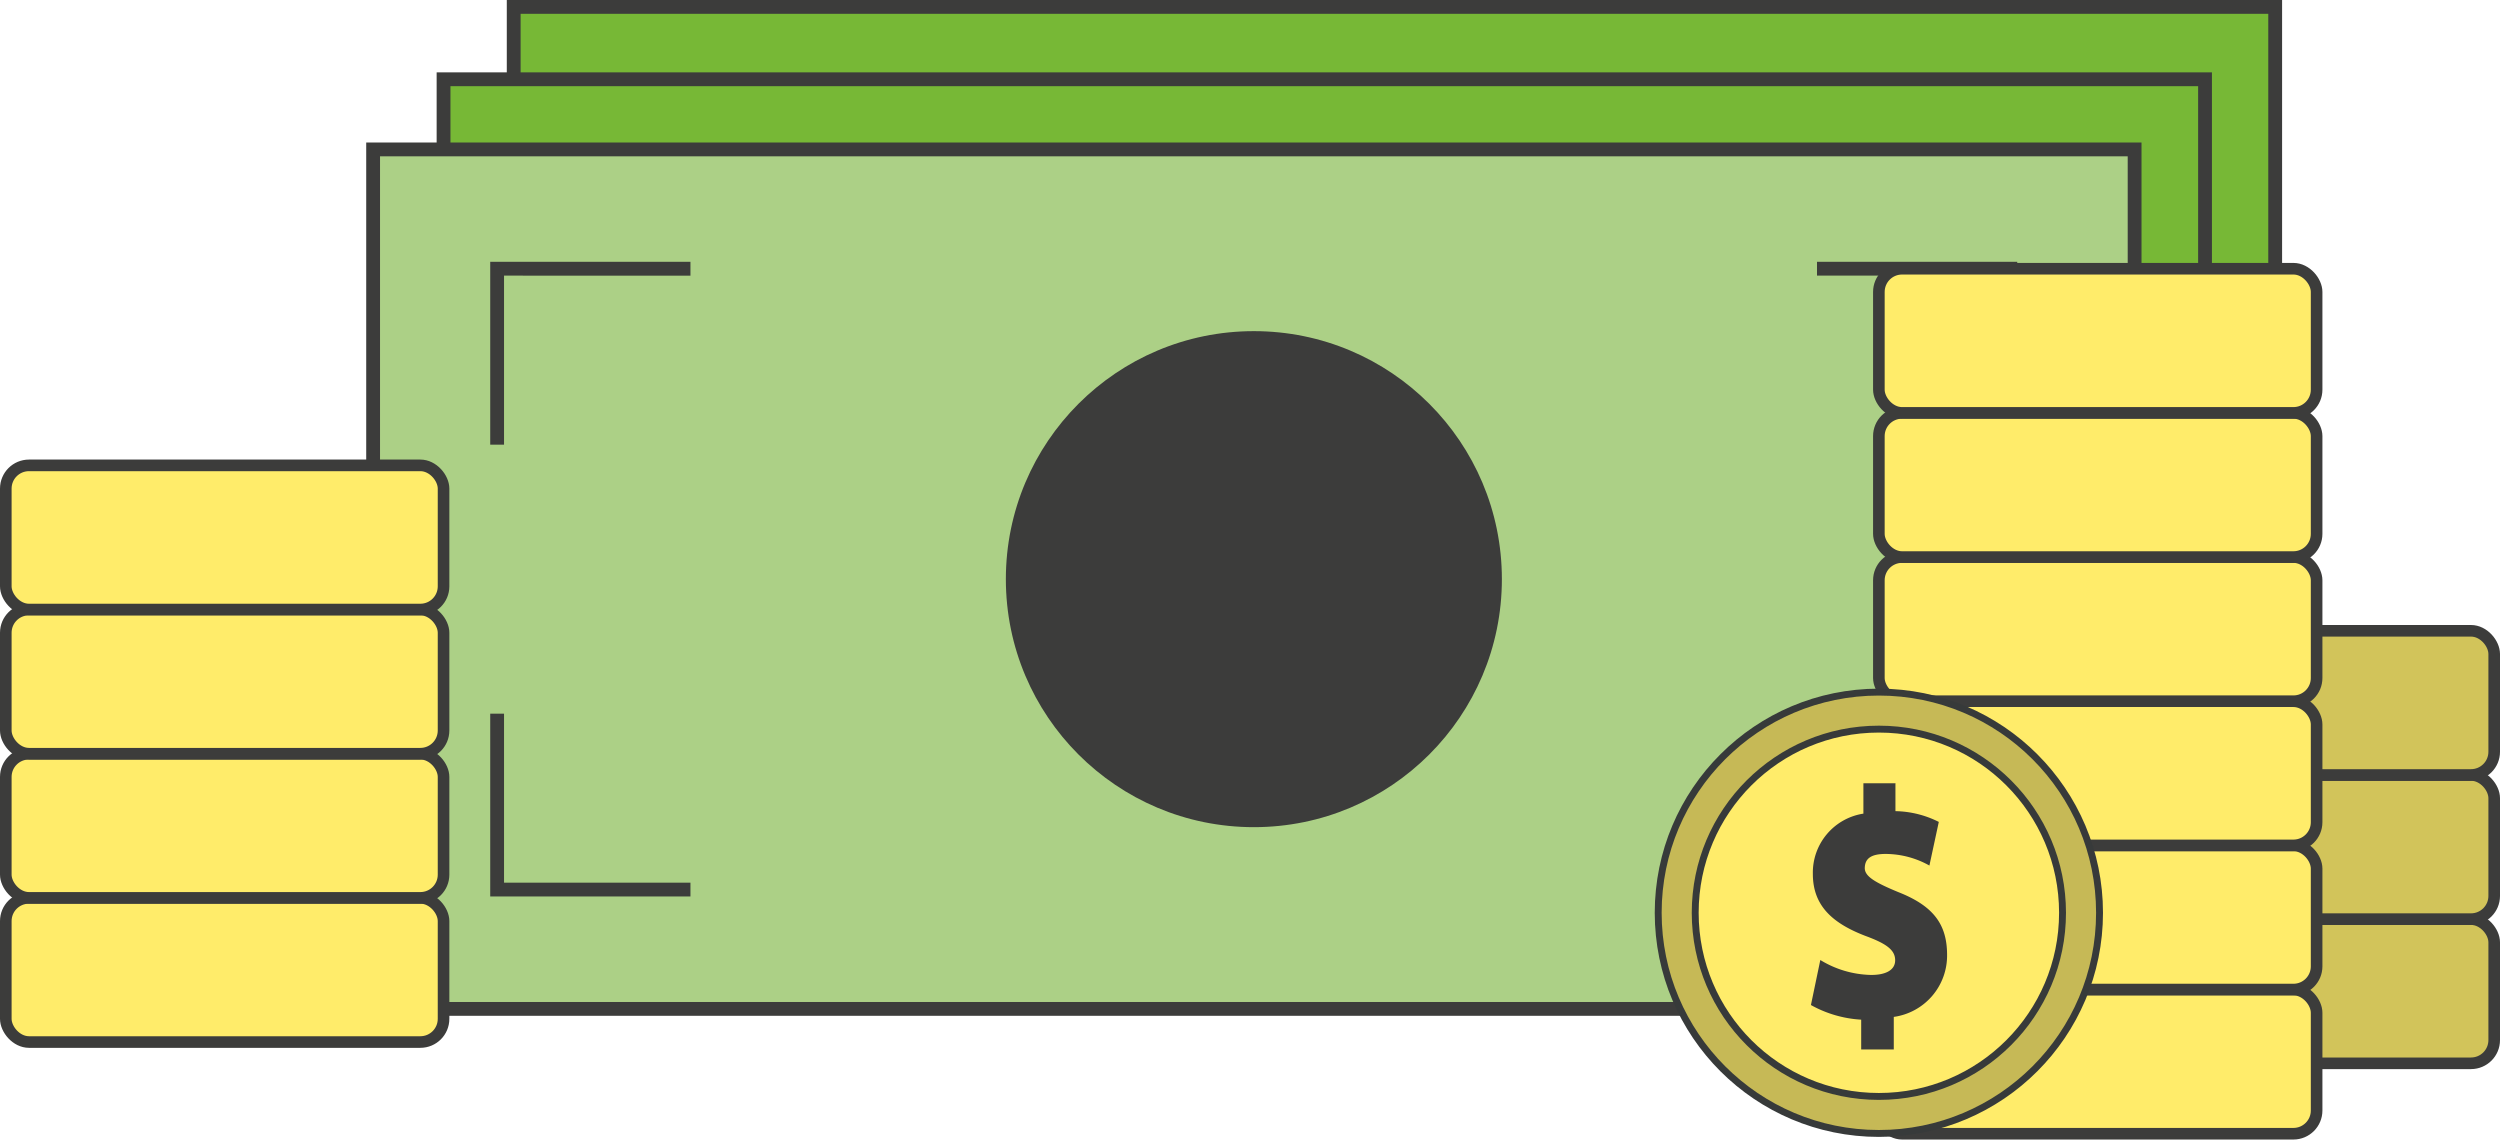
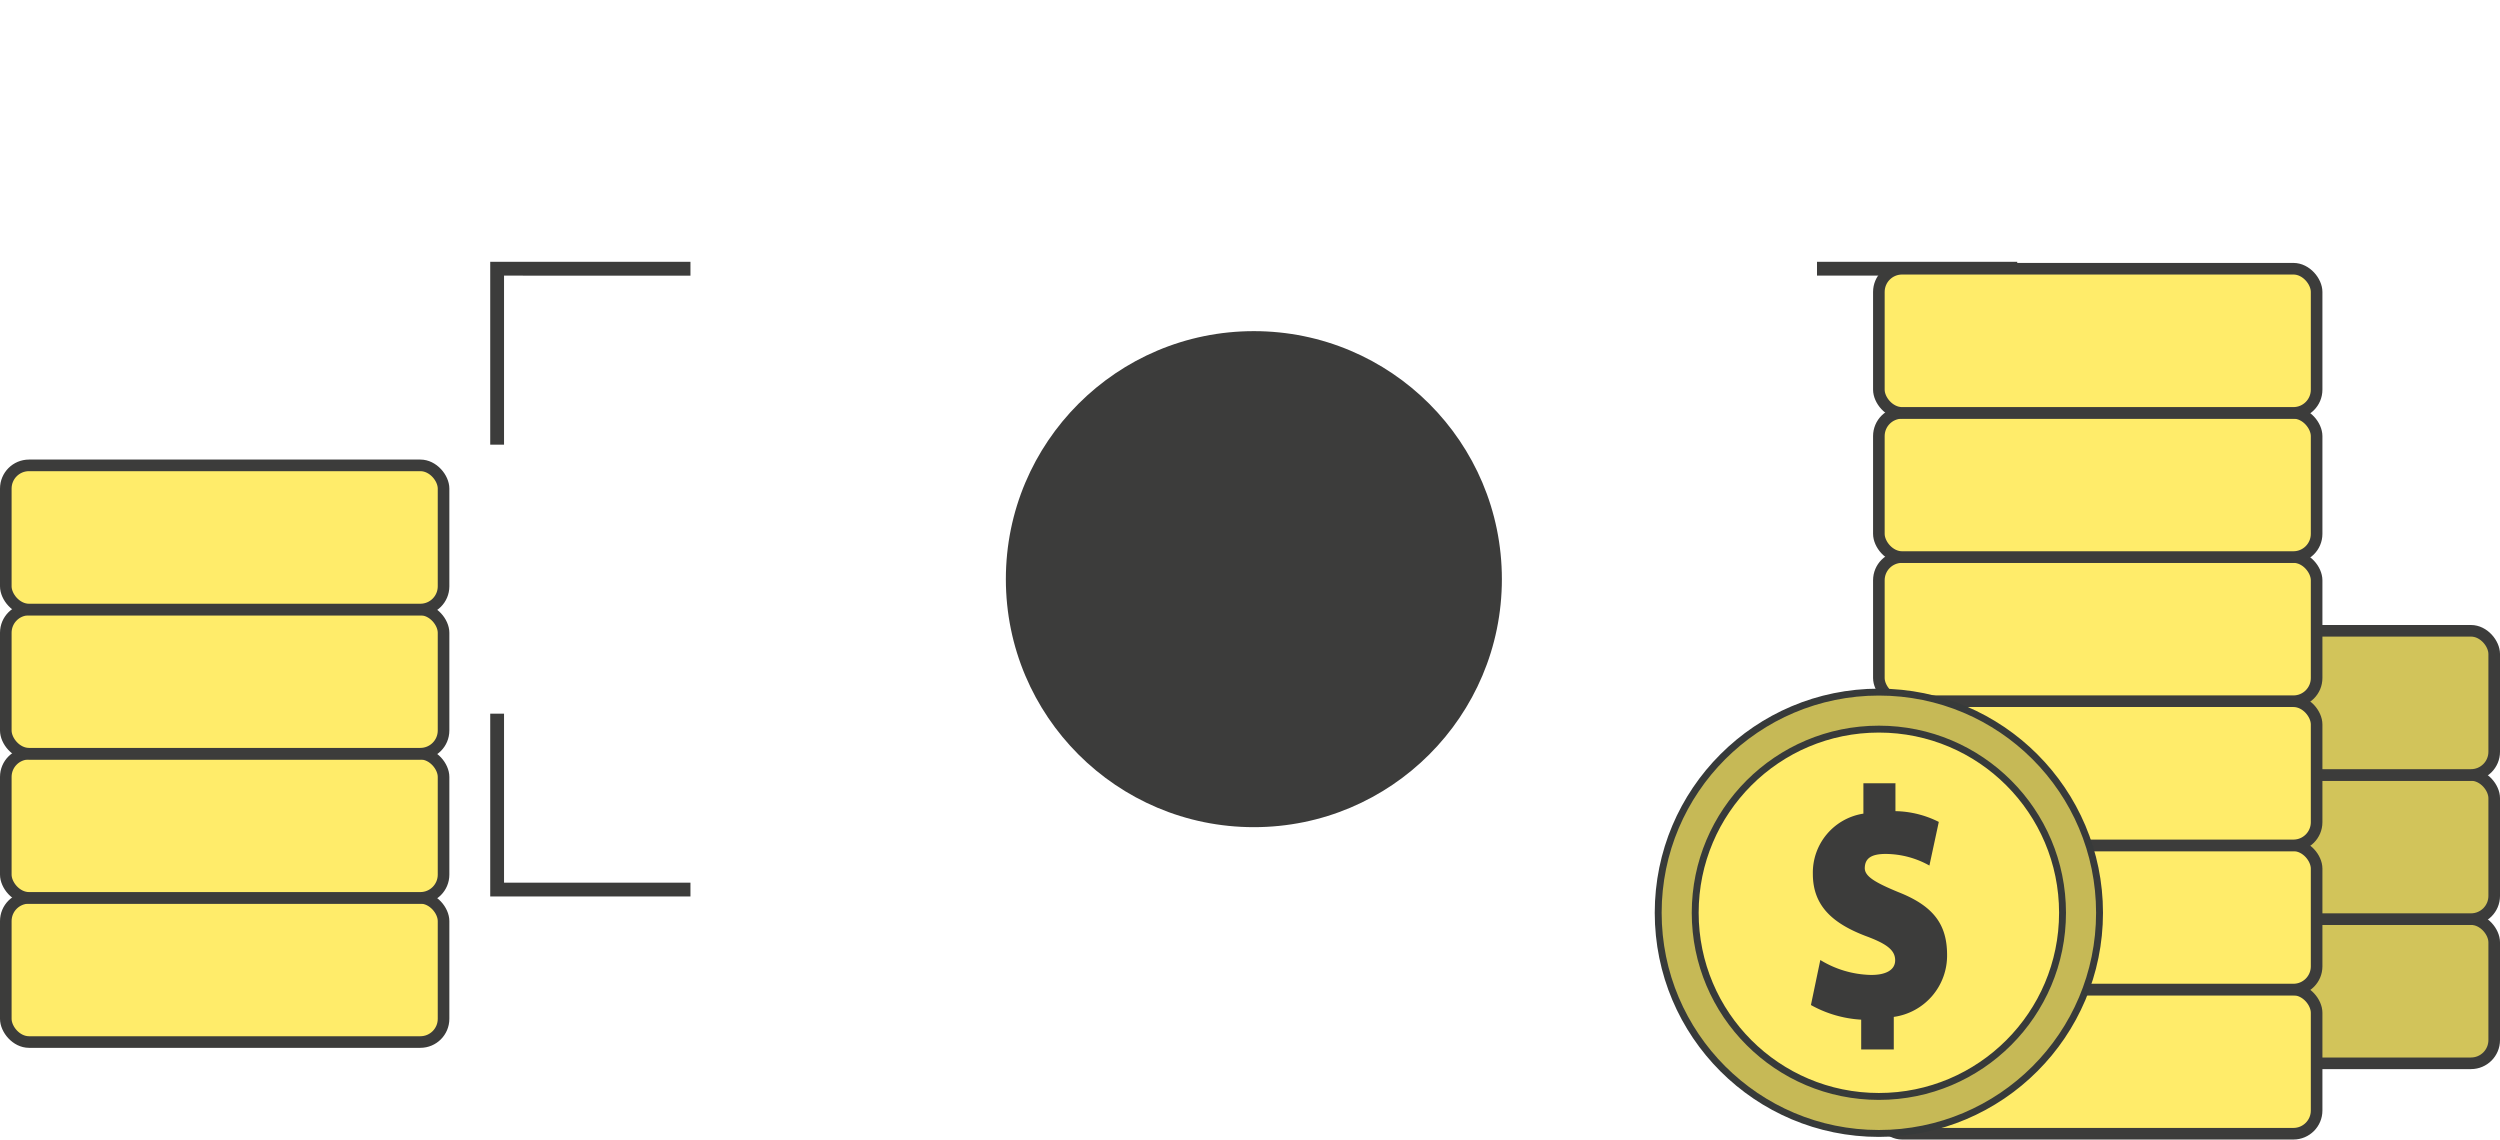
<svg xmlns="http://www.w3.org/2000/svg" viewBox="0 0 90.52 41.26">
  <defs>
    <style>.cls-1{fill:#77b836;}.cls-1,.cls-2,.cls-3,.cls-5,.cls-6{stroke:#3c3c3b;stroke-miterlimit:10;}.cls-1,.cls-2,.cls-3{stroke-width:0.5px;}.cls-2{fill:#acd086;}.cls-3{fill:none;}.cls-4{fill:#3c3c3b;}.cls-5{fill:#d2c45a;}.cls-5,.cls-6{stroke-width:0.42px;}.cls-6,.cls-8{fill:#ffec6a;}.cls-7{fill:#c6b956;}.cls-7,.cls-8{stroke:#373a3a;stroke-linecap:round;stroke-linejoin:round;stroke-width:0.25px;}.cls-9{isolation:isolate;}</style>
  </defs>
  <g id="Layer_2" data-name="Layer 2">
    <g id="Layer_1-2" data-name="Layer 1">
-       <rect class="cls-1" x="18.6" y="0.25" width="63.78" height="31.12" />
-       <rect class="cls-1" x="16.06" y="2.87" width="63.78" height="31.12" />
-       <rect class="cls-2" x="13.51" y="5.41" width="63.78" height="31.12" />
-       <path class="cls-3" d="M18,25.84v6.37h7m0-22.48H18V16.1m54.79,0V9.73h-7m0,22.48h7V25.84" />
+       <path class="cls-3" d="M18,25.84v6.37h7m0-22.48H18V16.1m54.79,0V9.73h-7m0,22.48h7" />
      <circle class="cls-4" cx="45.4" cy="20.97" r="8.98" />
      <rect class="cls-5" x="74.46" y="33.28" width="15.85" height="5.22" rx="0.84" />
      <rect class="cls-5" x="74.46" y="28.06" width="15.85" height="5.22" rx="0.84" />
      <rect class="cls-5" x="74.46" y="22.84" width="15.85" height="5.22" rx="0.84" />
      <rect class="cls-6" x="68.03" y="35.83" width="15.85" height="5.22" rx="0.84" />
      <rect class="cls-6" x="68.03" y="30.61" width="15.85" height="5.22" rx="0.84" />
      <rect class="cls-6" x="68.03" y="25.39" width="15.85" height="5.22" rx="0.84" />
      <rect class="cls-6" x="68.03" y="20.17" width="15.85" height="5.22" rx="0.84" />
      <rect class="cls-6" x="68.03" y="14.95" width="15.85" height="5.22" rx="0.84" />
      <rect class="cls-6" x="68.03" y="9.73" width="15.85" height="5.22" rx="0.84" />
      <circle class="cls-7" cx="68.03" cy="33.05" r="7.99" />
      <circle class="cls-8" cx="68.03" cy="33.05" r="6.65" />
      <g class="cls-9">
        <path class="cls-4" d="M68.64,28.36H67.47v1.1a2.16,2.16,0,0,0-1.83,2.19c0,1.2.79,1.81,1.91,2.24.76.28,1.07.51,1.07.88s-.37.54-.9.53a3.65,3.65,0,0,1-1.81-.54l-.34,1.63a4.22,4.22,0,0,0,1.82.53V38h1.18V36.82a2.24,2.24,0,0,0,1.93-2.24c0-1.09-.47-1.77-1.77-2.28-.87-.36-1.22-.58-1.21-.88s.18-.51.79-.5a3.26,3.26,0,0,1,1.55.42l.34-1.58a3.62,3.62,0,0,0-1.57-.39v-1" />
      </g>
      <rect class="cls-6" x="0.21" y="32.51" width="15.85" height="5.22" rx="0.84" />
      <rect class="cls-6" x="0.21" y="27.29" width="15.85" height="5.22" rx="0.84" />
      <rect class="cls-6" x="0.21" y="22.07" width="15.85" height="5.22" rx="0.84" />
      <rect class="cls-6" x="0.21" y="16.85" width="15.85" height="5.22" rx="0.84" />
    </g>
  </g>
</svg>